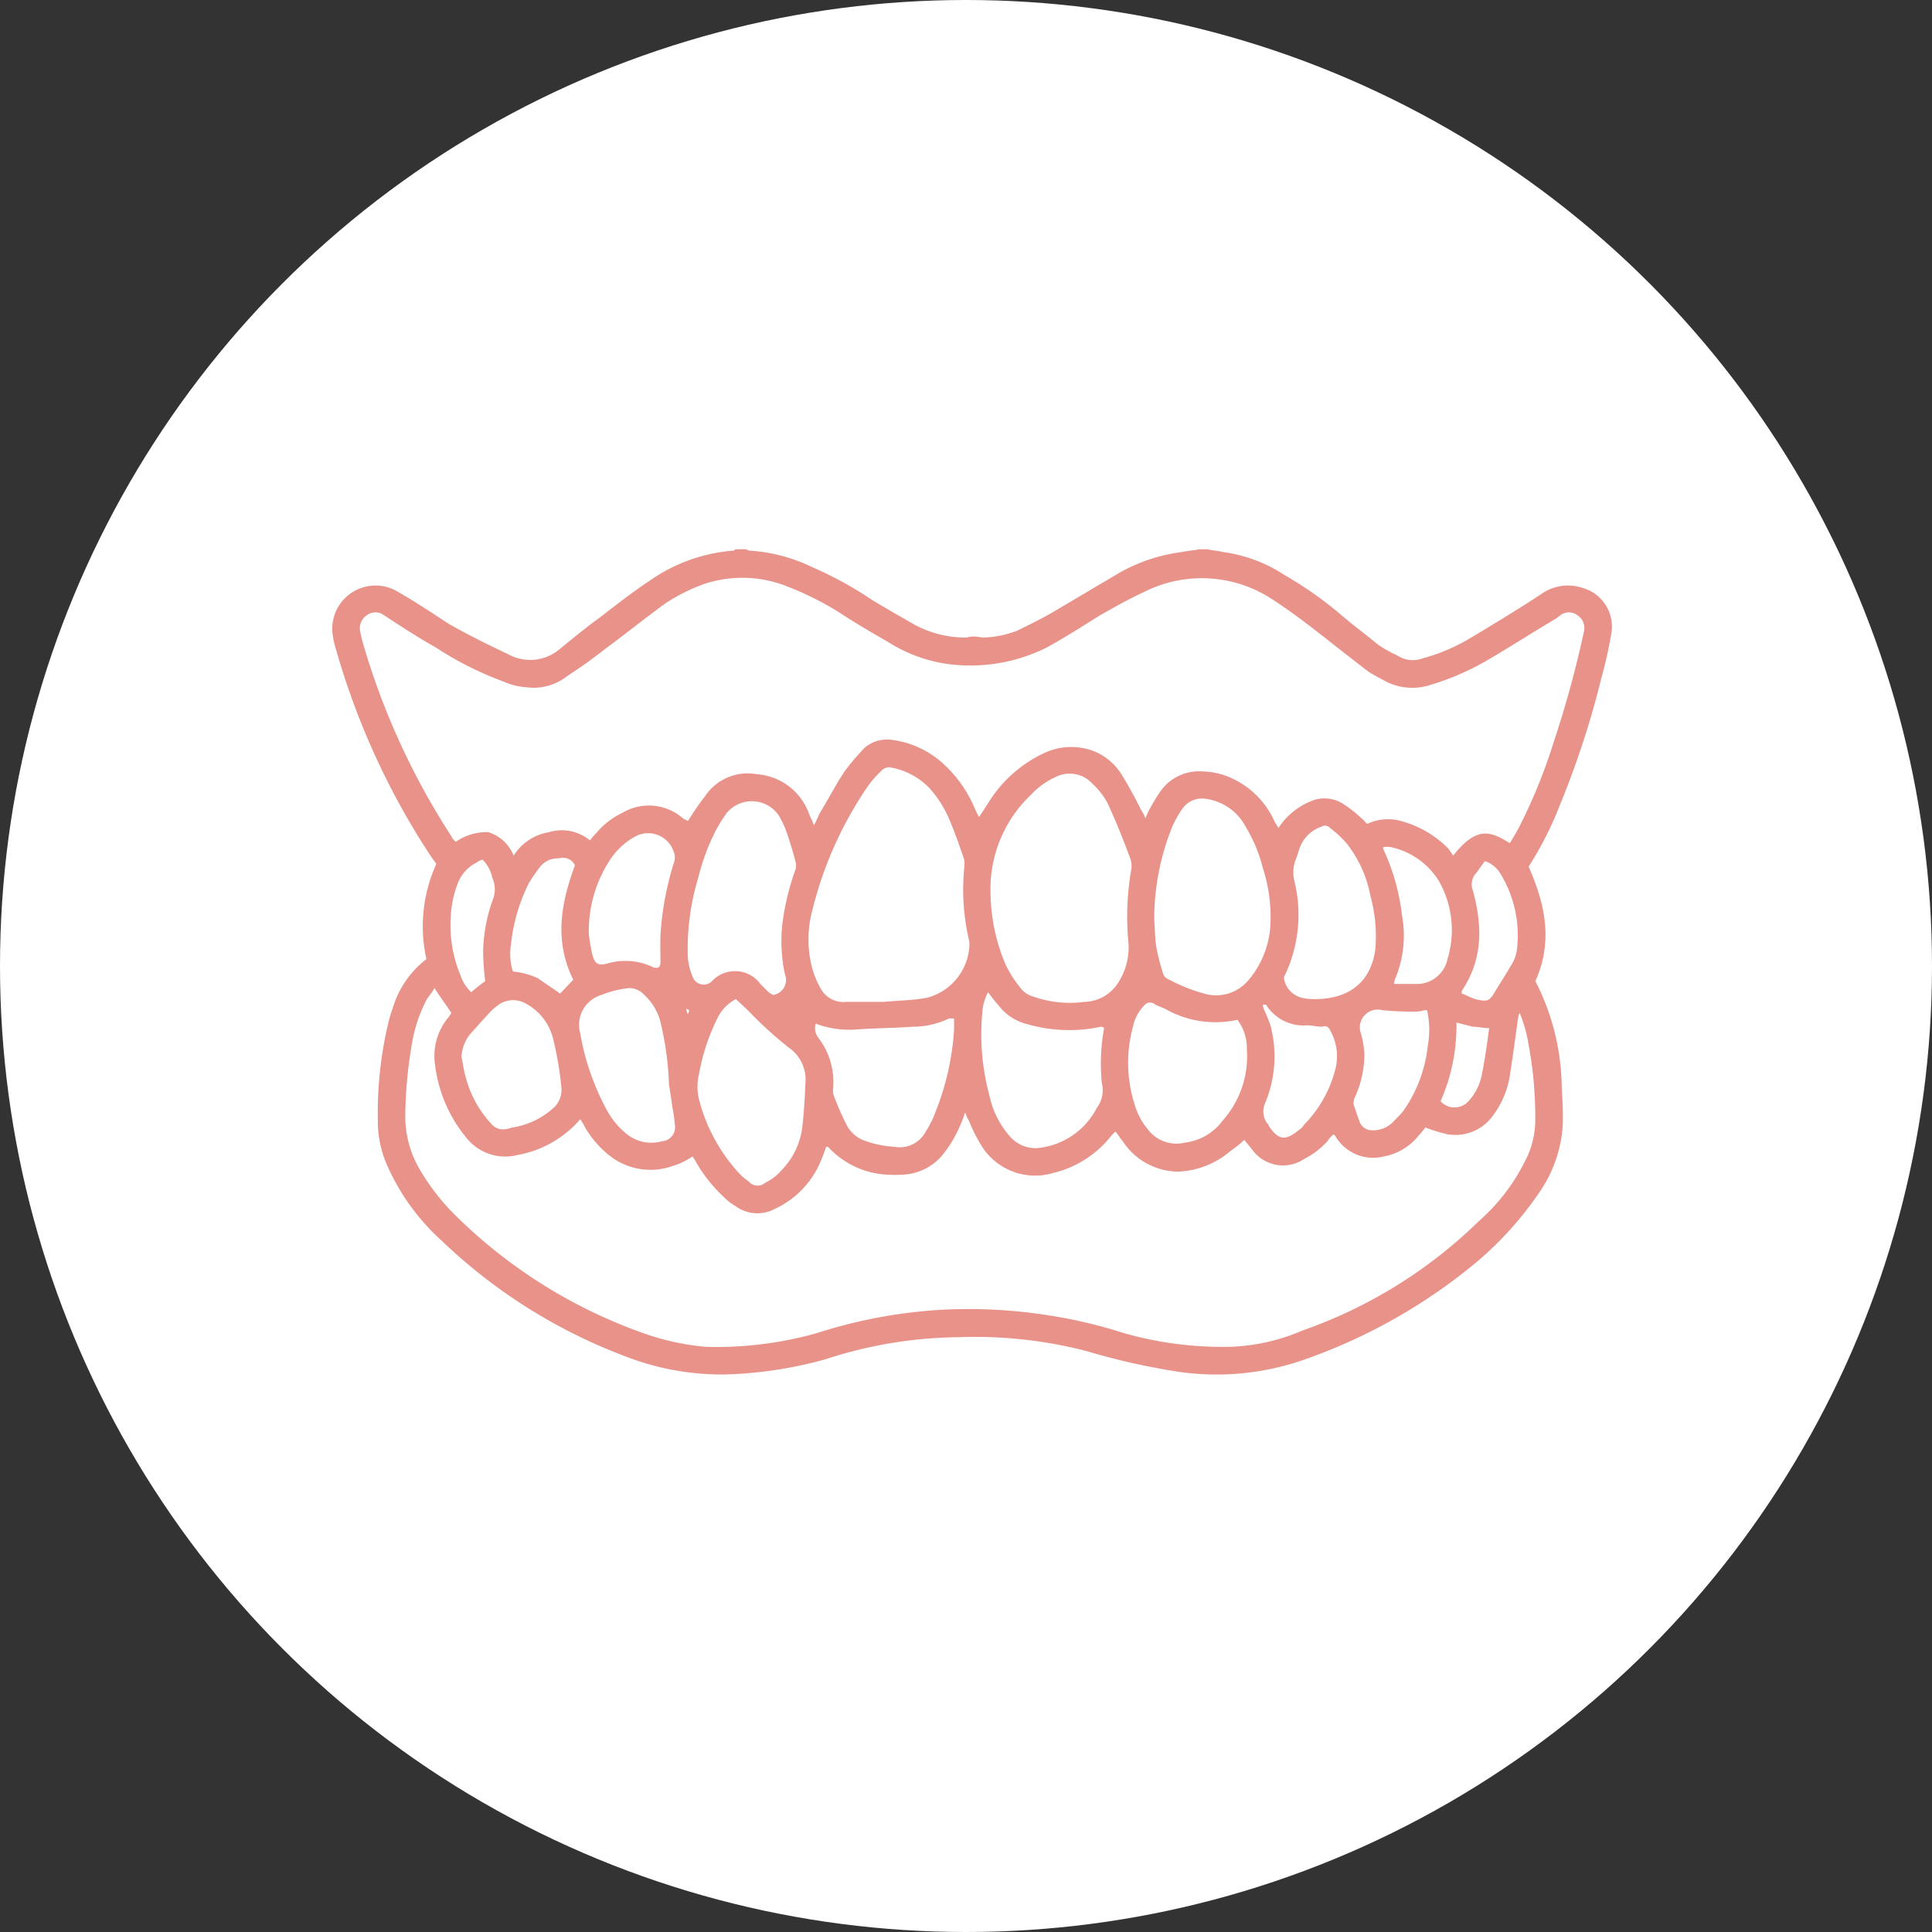
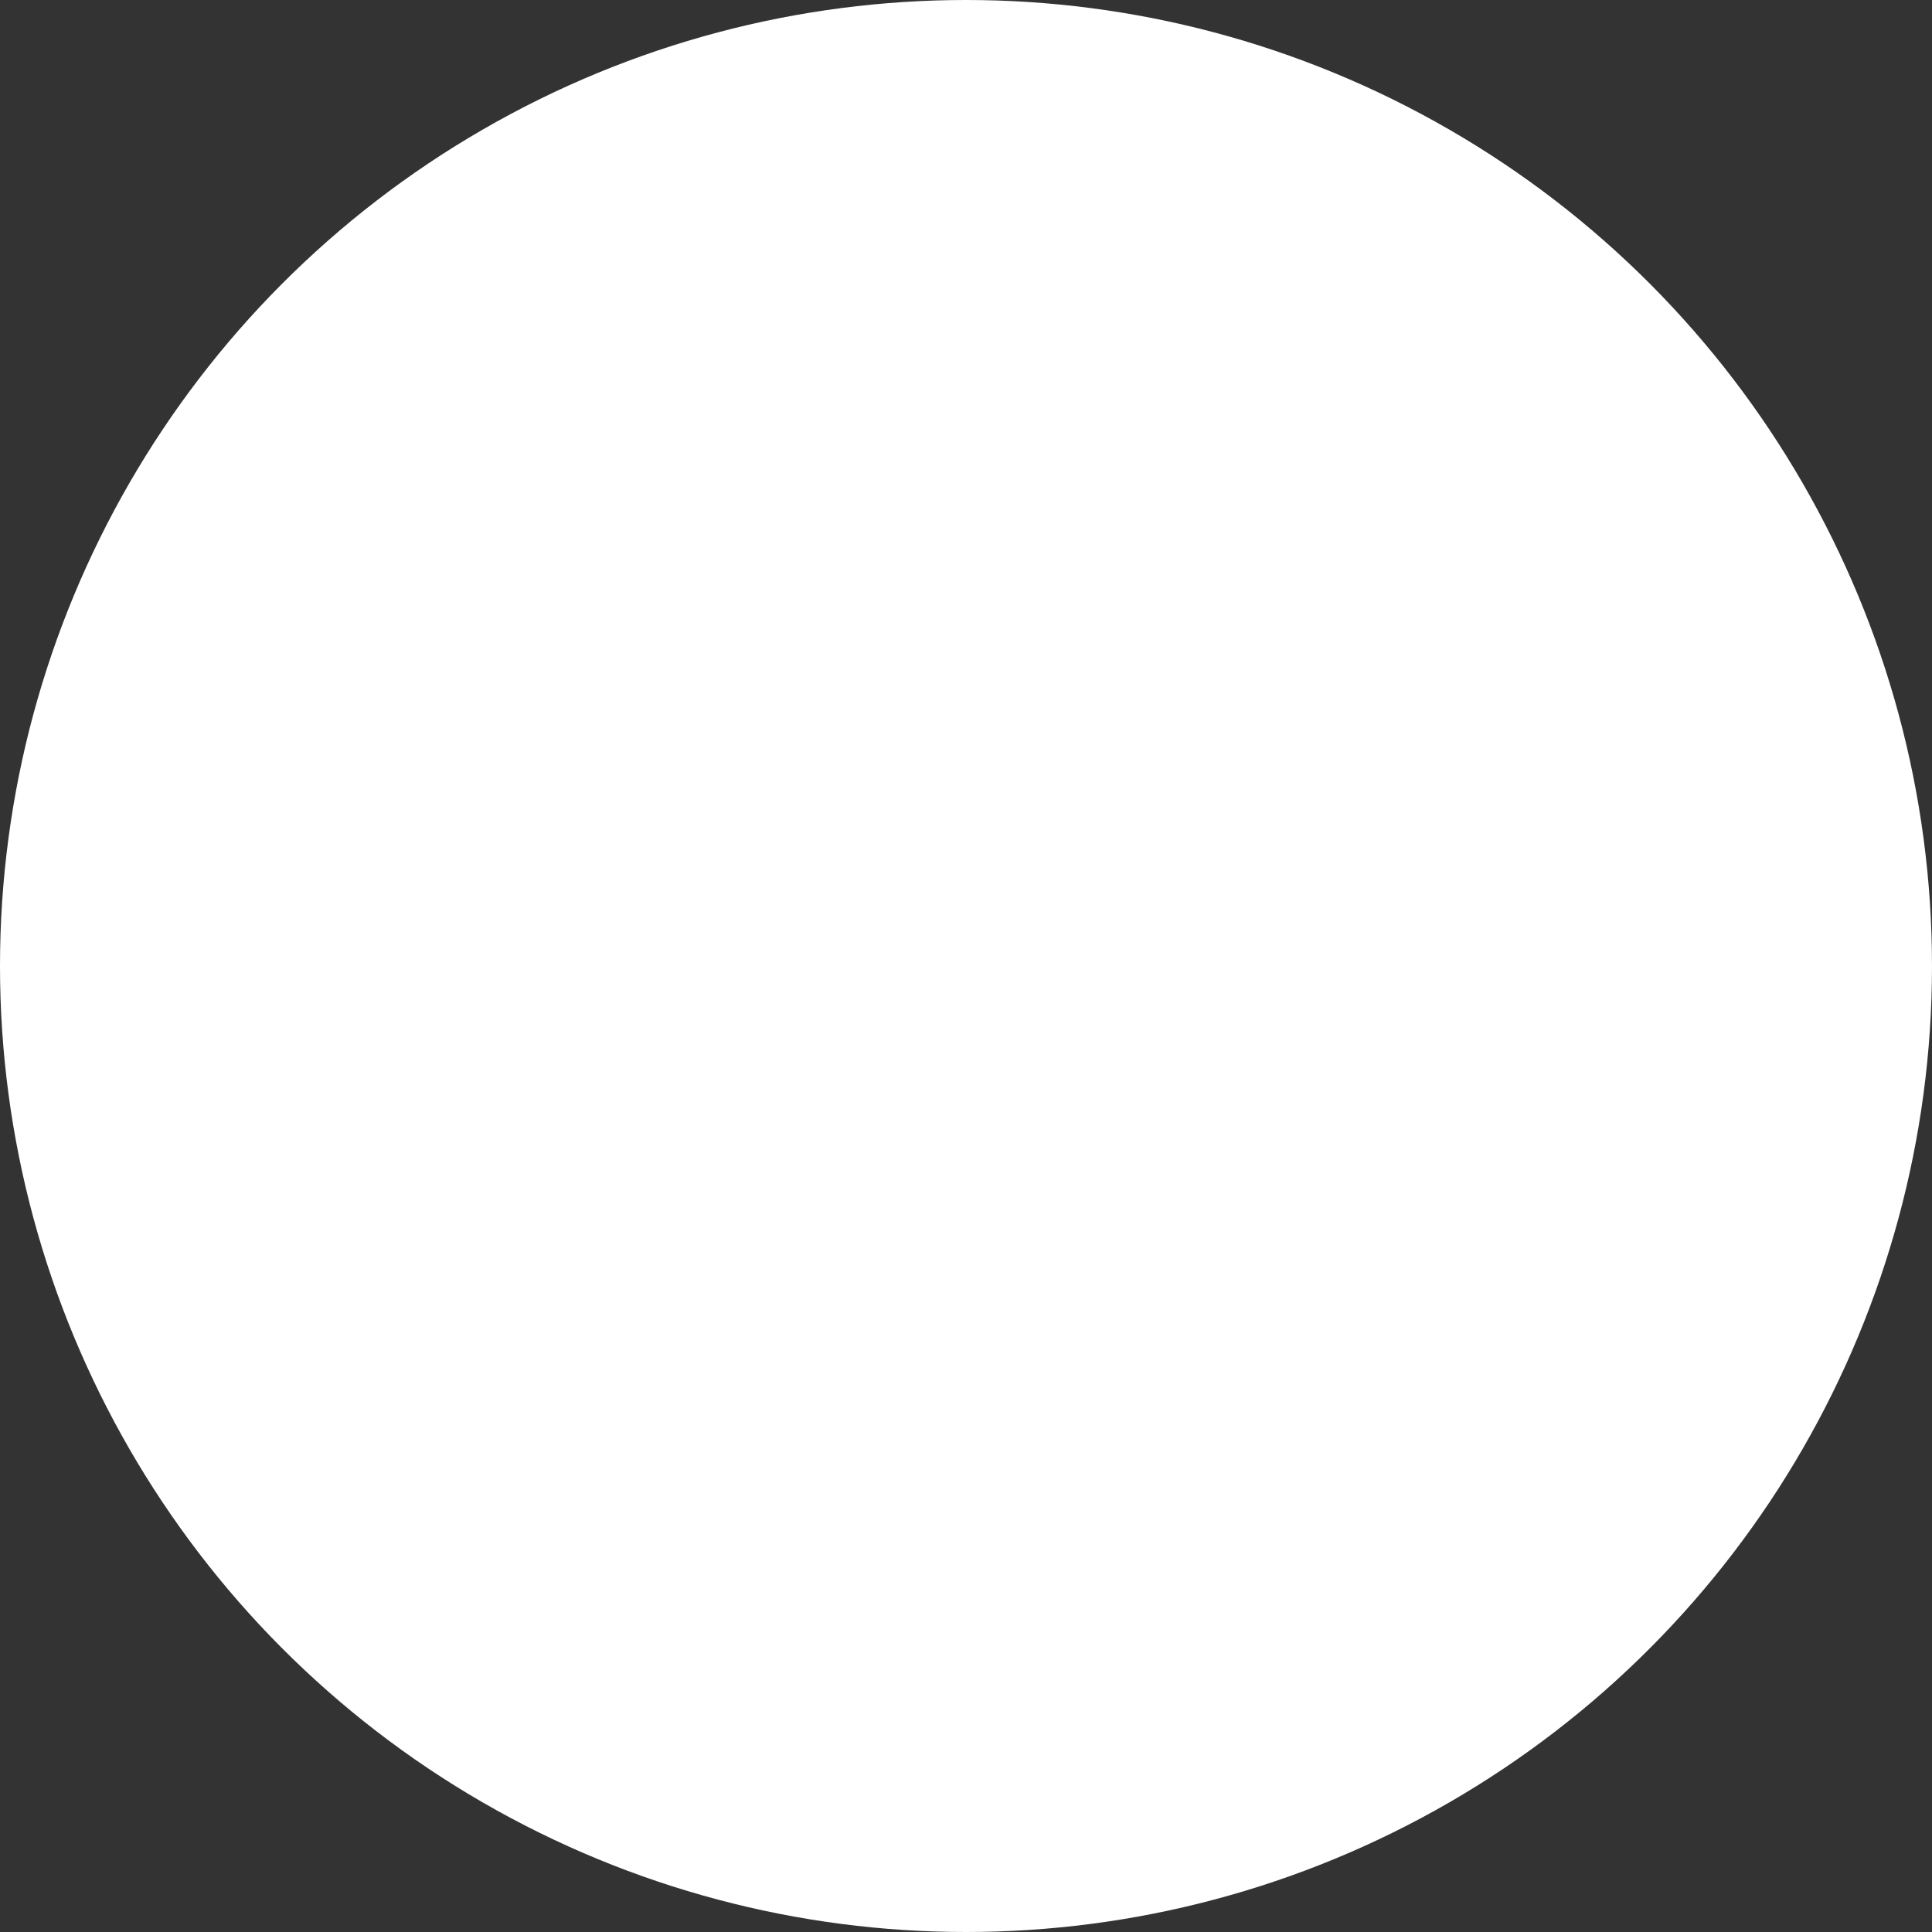
<svg xmlns="http://www.w3.org/2000/svg" id="icn05.svg" width="140" height="140" viewBox="0 0 140 140">
  <rect x="0" y="0" width="140" height="140" fill="#333333" stroke="none" />
  <defs>
    <style>
      .cls-1 {
        fill: #fff;
      }

      .cls-2 {
        fill: #333;
        fill-opacity: 0;
      }

      .cls-3 {
        fill: #e89289;
        fill-rule: evenodd;
      }
    </style>
  </defs>
  <circle id="楕円形_2" data-name="楕円形 2" class="cls-1" cx="70" cy="70" r="70" />
  <rect id="長方形_1693" data-name="長方形 1693" class="cls-2" x="20" y="40" width="100" height="60" />
-   <path id="シェイプ_1221" data-name="シェイプ 1221" class="cls-3" d="M1448.5,18129.8c0.37,0.1.74,0.1,1.11,0.2a10.8,10.8,0,0,1,4.52,1.7,27.024,27.024,0,0,1,4.22,3c0.83,0.7,1.65,1.3,2.49,2a8.712,8.712,0,0,0,1.42.8,2.024,2.024,0,0,0,1.85.2,13.524,13.524,0,0,0,3.33-1.4c1.84-1.1,3.66-2.2,5.47-3.4a3.338,3.338,0,0,1,2.76-.3,2.911,2.911,0,0,1,2.11,3.2,31.946,31.946,0,0,1-.73,3.3,65.073,65.073,0,0,1-3,9.2,25,25,0,0,1-2.28,4.5c1.19,2.7,1.79,5.4.49,8.3a17.193,17.193,0,0,1,1.91,7.7c0.05,0.9.11,1.9,0.07,2.8a9.613,9.613,0,0,1-1.76,4.9,24.877,24.877,0,0,1-5.15,5.5,40.335,40.335,0,0,1-11.75,6.5,19.218,19.218,0,0,1-9.21.9,49.637,49.637,0,0,1-6.65-1.5,32.14,32.14,0,0,0-9.26-1,31.735,31.735,0,0,0-9.65,1.6,30.144,30.144,0,0,1-7.32,1.1,19.266,19.266,0,0,1-7.14-1.3,39.13,39.13,0,0,1-13.35-8.4,16.046,16.046,0,0,1-3.92-5.4,7.806,7.806,0,0,1-.7-3.3,28.231,28.231,0,0,1,.74-7c0.11-.5.26-0.9,0.42-1.4a6.992,6.992,0,0,1,2.36-3.3,10.892,10.892,0,0,1,.72-6.9c-0.15-.2-0.29-0.4-0.43-0.6a54.119,54.119,0,0,1-6.83-14.9,5.787,5.787,0,0,1-.28-1.4,3.133,3.133,0,0,1,4.78-2.8c1.23,0.7,2.42,1.5,3.65,2.3,1.39,0.8,2.83,1.5,4.3,2.2a3.3,3.3,0,0,0,3.79-.4c0.98-.8,1.95-1.6,2.93-2.3,1.16-.9,2.31-1.8,3.52-2.6a12.162,12.162,0,0,1,6.11-2.2c0.06,0,.1-0.1.15-0.1h0.72c0.09,0,.18.1,0.27,0.1a12.1,12.1,0,0,1,4.56,1.2,26.69,26.69,0,0,1,4.37,2.4c1.01,0.6,2.05,1.2,3.1,1.8a7.833,7.833,0,0,0,3.69.9,2.166,2.166,0,0,1,1.13,0,7.289,7.289,0,0,0,2.56-.5c1.03-.5,2.04-1,3.02-1.6,1.37-.8,2.69-1.6,4.06-2.4a12.274,12.274,0,0,1,4.88-1.7c0.41-.1.82-0.1,1.23-0.2h0.6Zm-54.47,21.2a3.9,3.9,0,0,1,2.35-.7,2.9,2.9,0,0,1,1.84,1.7,3.75,3.75,0,0,1,2.57-1.7,3.189,3.189,0,0,1,2.96.6,4.107,4.107,0,0,1,.43-0.5,5.665,5.665,0,0,1,1.92-1.5,3.755,3.755,0,0,1,4.39.4c0.13,0.1.25,0.1,0.36,0.2a19.561,19.561,0,0,1,1.24-1.8,3.687,3.687,0,0,1,3.72-1.6,4.351,4.351,0,0,1,3.79,2.8c0.11,0.3.23,0.5,0.38,0.9a7.242,7.242,0,0,0,.38-0.8c0.61-1,1.18-2.1,1.84-3.1a18.074,18.074,0,0,1,1.44-1.7,2.491,2.491,0,0,1,1.88-.6,6.8,6.8,0,0,1,4,1.9,9.131,9.131,0,0,1,2.08,3,7.484,7.484,0,0,0,.34.7c0.36-.5.65-1,0.99-1.5a9.466,9.466,0,0,1,3.67-3.1,4.626,4.626,0,0,1,3.27-.3,4.182,4.182,0,0,1,2.39,1.8,29.139,29.139,0,0,1,1.43,2.6,2.241,2.241,0,0,1,.31.6c0.13-.3.21-0.5,0.32-0.7,0.23-.4.45-0.8,0.73-1.2a3.412,3.412,0,0,1,3.08-1.5,5.322,5.322,0,0,1,2.14.5,6.245,6.245,0,0,1,3.12,3.2,3.781,3.781,0,0,1,.25.4,5.045,5.045,0,0,1,2.26-1.9,2.488,2.488,0,0,1,2.5.2,8.376,8.376,0,0,1,1.26,1c0.15,0.1.27,0.3,0.42,0.4a3.521,3.521,0,0,1,2.47-.2,7.577,7.577,0,0,1,3.41,2c0.13,0.2.22,0.3,0.34,0.5,1.6-2,2.57-1.9,4.1-.9a2.263,2.263,0,0,0,.13-0.2c0.18-.3.36-0.6,0.52-0.9a39.568,39.568,0,0,0,2.56-6.3,75.474,75.474,0,0,0,2.16-7.9,1.1,1.1,0,0,0-.44-1.2,1.023,1.023,0,0,0-1.28,0c-0.09.1-.17,0.1-0.25,0.2-1.71,1-3.4,2.1-5.12,3.1a18.754,18.754,0,0,1-3.93,1.7,4.235,4.235,0,0,1-3.48-.3c-0.36-.2-0.74-0.4-1.07-0.6-1.04-.8-2.07-1.6-3.08-2.4-1.28-1-2.57-2-3.97-2.9a9.277,9.277,0,0,0-9.25-.5c-1.1.5-2.15,1.1-3.21,1.7-1.28.8-2.53,1.6-3.8,2.3a12.378,12.378,0,0,1-7.33,1.2,10.891,10.891,0,0,1-4.24-1.6c-1.22-.7-2.42-1.4-3.63-2.2a22.716,22.716,0,0,0-3.63-1.8,8.781,8.781,0,0,0-5.98-.2,13.325,13.325,0,0,0-2.83,1.4c-1.52,1.1-3,2.3-4.5,3.4-0.88.7-1.75,1.3-2.66,1.9a3.92,3.92,0,0,1-2.95.8,4.647,4.647,0,0,1-1.62-.4,24.115,24.115,0,0,1-4.97-2.5c-1.25-.7-2.47-1.5-3.7-2.3a1.037,1.037,0,0,0-1.29,0,1.118,1.118,0,0,0-.45,1.2c0.04,0.2.09,0.4,0.16,0.7a52.574,52.574,0,0,0,6.44,14.1A0.946,0.946,0,0,0,1394.03,18151Zm70.25,20.7a5.168,5.168,0,0,1-.49.6,4.2,4.2,0,0,1-2.51,1.5,3.165,3.165,0,0,1-3.47-1.4,0.6,0.6,0,0,0-.17-0.2,1.852,1.852,0,0,0-.45.5,6.055,6.055,0,0,1-1.71,1.3,2.749,2.749,0,0,1-3.67-.6c-0.22-.3-0.42-0.5-0.64-0.8a7.61,7.61,0,0,1-1,.8,6.144,6.144,0,0,1-3.86,1.5,4.85,4.85,0,0,1-3.95-2.2c-0.18-.2-0.34-0.5-0.54-0.7a3.371,3.371,0,0,0-.37.4,7.606,7.606,0,0,1-4.14,2.6,4.573,4.573,0,0,1-5.32-2.2,10.815,10.815,0,0,1-.78-1.6,2.519,2.519,0,0,1-.27-0.6,7.2,7.2,0,0,1-.3.8,8.739,8.739,0,0,1-1.19,2.1,3.948,3.948,0,0,1-2.78,1.6,9.315,9.315,0,0,1-1.67,0,6.219,6.219,0,0,1-4-2h-0.13c-0.11.3-.21,0.6-0.34,0.9a6.593,6.593,0,0,1-3.38,3.6,2.672,2.672,0,0,1-2.85-.2,4.154,4.154,0,0,1-.89-0.7,10.913,10.913,0,0,1-1.98-2.5,2.628,2.628,0,0,0-.25-0.4,4.988,4.988,0,0,1-1.46.7,4.787,4.787,0,0,1-4.6-.8,7.309,7.309,0,0,1-1.72-2,6.21,6.21,0,0,0-.35-0.6,7.822,7.822,0,0,1-4.57,2.6,3.58,3.58,0,0,1-3.64-1.2,10.217,10.217,0,0,1-2.31-5.3,4.377,4.377,0,0,1,.98-3.5c0.07-.1.14-0.2,0.2-0.3-0.4-.6-0.78-1.1-1.22-1.8-0.23.4-.44,0.6-0.61,0.9a10.764,10.764,0,0,0-.95,2.7,32.069,32.069,0,0,0-.56,5.5,7.58,7.58,0,0,0,1.14,4.2,16.164,16.164,0,0,0,2.42,3.1,36.9,36.9,0,0,0,13.67,8.6,18.076,18.076,0,0,0,4.61,1,26.918,26.918,0,0,0,7.99-1,36.225,36.225,0,0,1,9.23-1.7,37.236,37.236,0,0,1,7.46.4,35.357,35.357,0,0,1,5.54,1.3,26.381,26.381,0,0,0,6.85,1,14.475,14.475,0,0,0,6.14-1.2,34.588,34.588,0,0,0,12.73-7.9,14.185,14.185,0,0,0,3.33-4.3,6.512,6.512,0,0,0,.77-2.9,28.9,28.9,0,0,0-.5-5.7,10.019,10.019,0,0,0-.63-2.2c-0.05.1-.08,0.2-0.09,0.2-0.2,1.4-.38,2.8-0.6,4.2a6.537,6.537,0,0,1-1.29,3.1,3.344,3.344,0,0,1-3.22,1.3A12.088,12.088,0,0,1,1464.28,18171.7Zm-39.91-9.1h0.66c1.05-.1,2.11-0.1,3.15-0.3a4.117,4.117,0,0,0,3.07-3.9,1.544,1.544,0,0,0-.04-0.3,16.346,16.346,0,0,1-.33-5.3,1.527,1.527,0,0,0-.07-0.7c-0.29-.8-0.58-1.7-0.93-2.5a8.043,8.043,0,0,0-1.54-2.5,5.168,5.168,0,0,0-2.87-1.5,0.787,0.787,0,0,0-.64.3,6.886,6.886,0,0,0-.96,1.1,27.491,27.491,0,0,0-3.99,8.9,8.193,8.193,0,0,0-.04,4.2,6.354,6.354,0,0,0,.67,1.6,1.867,1.867,0,0,0,1.82.9h2.04Zm8.41-7.8a13.572,13.572,0,0,0,1.09,5.1,8.349,8.349,0,0,0,1.09,1.7,1.643,1.643,0,0,0,.87.6,7.893,7.893,0,0,0,3.73.4,2.967,2.967,0,0,0,2.34-1.2,4.73,4.73,0,0,0,.88-3,19.9,19.9,0,0,1,.18-5.3,1.653,1.653,0,0,0-.06-0.9c-0.52-1.4-1.04-2.7-1.64-4a5.4,5.4,0,0,0-1.09-1.4,2.219,2.219,0,0,0-2.43-.6,5.641,5.641,0,0,0-2.04,1.4A9.4,9.4,0,0,0,1432.78,18154.8Zm11.86,1.8c0.05,0.7.05,1.4,0.15,2a13.158,13.158,0,0,0,.45,1.8,0.733,0.733,0,0,0,.51.6,12.167,12.167,0,0,0,2.51,1,3.057,3.057,0,0,0,3.23-1,6.737,6.737,0,0,0,1.57-4,11.526,11.526,0,0,0-.55-4.1,10.852,10.852,0,0,0-1.25-3,3.836,3.836,0,0,0-2.79-2,1.746,1.746,0,0,0-1.79.7,9.218,9.218,0,0,0-.69,1.2A17.925,17.925,0,0,0,1444.64,18156.6Zm-27.64,5.5a1.1,1.1,0,0,0,.88-1.5,11.221,11.221,0,0,1-.14-4,18.656,18.656,0,0,1,.87-3.5,0.957,0.957,0,0,0,.05-0.6c-0.2-.8-0.42-1.5-0.66-2.2a7.179,7.179,0,0,0-.56-1.2,2.368,2.368,0,0,0-3.77-.2,11.379,11.379,0,0,0-.76,1.2,15.715,15.715,0,0,0-1.31,3.5,17.766,17.766,0,0,0-.76,5.7,4.463,4.463,0,0,0,.36,1.5,0.846,0.846,0,0,0,1.39.3,2.284,2.284,0,0,1,3.51.2c0.2,0.2.39,0.4,0.6,0.6C1416.79,18162,1416.9,18162,1417,18162.1Zm-2.68.3a3.053,3.053,0,0,0-1.34,1.4,14.8,14.8,0,0,0-1.32,4,3.934,3.934,0,0,0,0,1.9,12.507,12.507,0,0,0,2.79,5.2,3.68,3.68,0,0,0,.79.7,0.845,0.845,0,0,0,1.22.1,3.539,3.539,0,0,0,1.17-.9,5.361,5.361,0,0,0,1.49-3c0.14-1.1.2-2.3,0.25-3.4a2.814,2.814,0,0,0-1.23-2.5,28.5,28.5,0,0,1-2.86-2.6C1414.98,18163,1414.65,18162.7,1414.32,18162.4Zm26.69,2.1a0.311,0.311,0,0,0-.23-0.1,10.933,10.933,0,0,1-5.39-.2,3.667,3.667,0,0,1-1.73-1,14.835,14.835,0,0,1-1.06-1.3,3.54,3.54,0,0,0-.42,1.5,17.02,17.02,0,0,0,.52,6,6.508,6.508,0,0,0,1.44,2.9,2.472,2.472,0,0,0,1.97.9,5.408,5.408,0,0,0,4.36-2.9,2.158,2.158,0,0,0,.38-1.8,1.526,1.526,0,0,1-.03-0.3A13.945,13.945,0,0,1,1441.01,18164.5Zm9.66-.6a7.37,7.37,0,0,1-5.25-.8c-0.23-.1-0.49-0.2-0.7-0.3a0.543,0.543,0,0,0-.75,0,3.074,3.074,0,0,0-.87,1.6,9.887,9.887,0,0,0,.11,5.6,4.83,4.83,0,0,0,.94,1.8,2.58,2.58,0,0,0,2.7,1,3.988,3.988,0,0,0,2.75-1.6,7,7,0,0,0,1.75-5.2A3.407,3.407,0,0,0,1450.67,18163.9Zm-30.57.3a1.13,1.13,0,0,0,.2,1,5.293,5.293,0,0,1,1.08,3.6,1.391,1.391,0,0,0,.04.6,21.267,21.267,0,0,0,.92,2.1,2.383,2.383,0,0,0,1.44,1.2,7.236,7.236,0,0,0,2.04.4,2.113,2.113,0,0,0,2.26-1.1,7.041,7.041,0,0,0,.7-1.4,19.305,19.305,0,0,0,1.35-5.9c0.02-.3,0-0.6,0-0.9h-0.36a6,6,0,0,1-2.61.6c-1.38.1-2.75,0.1-4.13,0.2a6.9,6.9,0,0,1-2.86-.4C1420.16,18164.1,1420.13,18164.2,1420.1,18164.2Zm36.17-1.8c2.56,0,4.08-1.3,4.39-3.6a11.012,11.012,0,0,0-.36-3.9,8.679,8.679,0,0,0-1.73-3.8,7.688,7.688,0,0,0-1.19-1.1,0.474,0.474,0,0,0-.61-0.1,2.533,2.533,0,0,0-1.57,1.5c-0.11.3-.19,0.6-0.31,0.9a2.616,2.616,0,0,0-.08,1.6,10.212,10.212,0,0,1-.67,6.7,0.6,0.6,0,0,0-.1.3,1.736,1.736,0,0,0,1.29,1.4A3.637,3.637,0,0,0,1456.27,18162.4Zm-46.79,6.2a22.759,22.759,0,0,0-.66-4.7,4.061,4.061,0,0,0-1.13-1.8,1.484,1.484,0,0,0-1.07-.5,7.091,7.091,0,0,0-2.04.5,2.261,2.261,0,0,0-1.53,2.8,17.818,17.818,0,0,0,1.85,5.4,5.812,5.812,0,0,0,1.42,1.8,2.854,2.854,0,0,0,2.65.6,1.012,1.012,0,0,0,.93-1.2,11.6,11.6,0,0,0-.18-1.3C1409.64,18169.6,1409.56,18169.1,1409.48,18168.6Zm-15.04-2c0.11,0.5.17,1,.32,1.5a7.87,7.87,0,0,0,1.9,3.4,1.1,1.1,0,0,0,1.09.3c0.14,0,.28-0.1.41-0.1a5.763,5.763,0,0,0,3.04-1.5,1.806,1.806,0,0,0,.47-1.5,23.7,23.7,0,0,0-.56-3.3,3.961,3.961,0,0,0-2.05-2.7,1.833,1.833,0,0,0-1.76,0,3.908,3.908,0,0,0-.84.7c-0.47.5-.9,1-1.36,1.5A2.847,2.847,0,0,0,1394.44,18166.6Zm9.23-8.9a13.205,13.205,0,0,0,.26,1.5c0.19,0.7.47,0.8,1.15,0.6a4.641,4.641,0,0,1,3.27.3c0.32,0.1.52,0,.51-0.4,0-.7-0.03-1.4.01-2.1a21.945,21.945,0,0,1,.97-5.1,1.08,1.08,0,0,0-.03-0.8,1.948,1.948,0,0,0-2.75-1.1,5.123,5.123,0,0,0-1.85,1.7A9.377,9.377,0,0,0,1403.67,18157.7Zm60.74,5.5c-0.27,0-.49.1-0.7,0.1a21.659,21.659,0,0,1-2.56-.1,1.261,1.261,0,0,0-1.19.3,1.275,1.275,0,0,0-.37,1.3,6.51,6.51,0,0,1,.28,1.6,7.534,7.534,0,0,1-.64,3,1.214,1.214,0,0,0-.15.6c0.13,0.4.29,0.9,0.49,1.4a0.971,0.971,0,0,0,.73.5,2.045,2.045,0,0,0,1.65-.6c0.27-.3.51-0.5,0.74-0.8a10,10,0,0,0,1.77-4.7A6.507,6.507,0,0,0,1464.41,18163.2Zm-11.77-.4h-0.13a1.594,1.594,0,0,0,.06.3,12.106,12.106,0,0,1,.49,1.2,8.74,8.74,0,0,1-.37,5.6,1.508,1.508,0,0,0,.13,1.5,0.336,0.336,0,0,1,.13.2c0.68,1,1.17,1.1,2.15.3a1.266,1.266,0,0,0,.4-0.4,8.878,8.878,0,0,0,2.26-4,3.784,3.784,0,0,0-.41-2.9,0.389,0.389,0,0,0-.53-0.2c-0.37,0-.75-0.1-1.13-0.1a3.2,3.2,0,0,1-2.95-1.5h-0.1Zm9.37-1.5h1.74a2.258,2.258,0,0,0,2.14-1.8,7.186,7.186,0,0,0-.59-5.6,5.42,5.42,0,0,0-3.45-2.5,1.339,1.339,0,0,0-.63,0,0.85,0.85,0,0,0,.05.2,15.431,15.431,0,0,1,1.32,4.7,8.144,8.144,0,0,1-.52,4.7C1462.04,18161.1,1462.04,18161.2,1462.01,18161.3Zm-59.47-.3c-1.42-2.9-.86-5.6.12-8.3a0.954,0.954,0,0,0-1.15-.5,1.645,1.645,0,0,0-1.44.7,11.923,11.923,0,0,0-.75,1.1,13,13,0,0,0-1.3,4.5,4.129,4.129,0,0,0,.15,1.9,5.445,5.445,0,0,1,1.83.5c0.54,0.4,1.05.7,1.58,1.1C1401.9,18161.7,1402.23,18161.3,1402.54,18161Zm66.07-8.6c-0.25.3-.49,0.7-0.75,1a1.185,1.185,0,0,0-.14,1.1c0.72,2.6.74,5-.79,7.3a0.67,0.67,0,0,0,0,.2c0.31,0.1.64,0.3,0.98,0.4,0.85,0.2,1,.2,1.46-0.6,0.36-.6.76-1.2,1.1-1.8a2.829,2.829,0,0,0,.44-1.1,8.565,8.565,0,0,0-1.19-5.6A2.11,2.11,0,0,0,1468.61,18152.4Zm-72.63-.1a0.774,0.774,0,0,0-.43.2,2.757,2.757,0,0,0-1.41,1.6,7.59,7.59,0,0,0-.48,2.4,9.365,9.365,0,0,0,.72,4.2,2.877,2.877,0,0,0,.77,1.2,11.657,11.657,0,0,1,1.01-.8,20.316,20.316,0,0,1-.15-2.1,11.623,11.623,0,0,1,.7-3.8,2.01,2.01,0,0,0-.04-1.6A2.634,2.634,0,0,0,1395.98,18152.3Zm69.41,17.5a1.357,1.357,0,0,0,2.02,0,3.964,3.964,0,0,0,1-2.1c0.15-.7.26-1.5,0.38-2.3l0.12-.9c-0.45,0-.83-0.1-1.2-0.1-0.38-.1-0.74-0.2-1.17-0.3A13.522,13.522,0,0,1,1465.39,18169.8Zm-54.56-6.3c0.16-.3.16-0.3-0.12-0.4Z" transform="translate(-1361 -18090)" />
</svg>